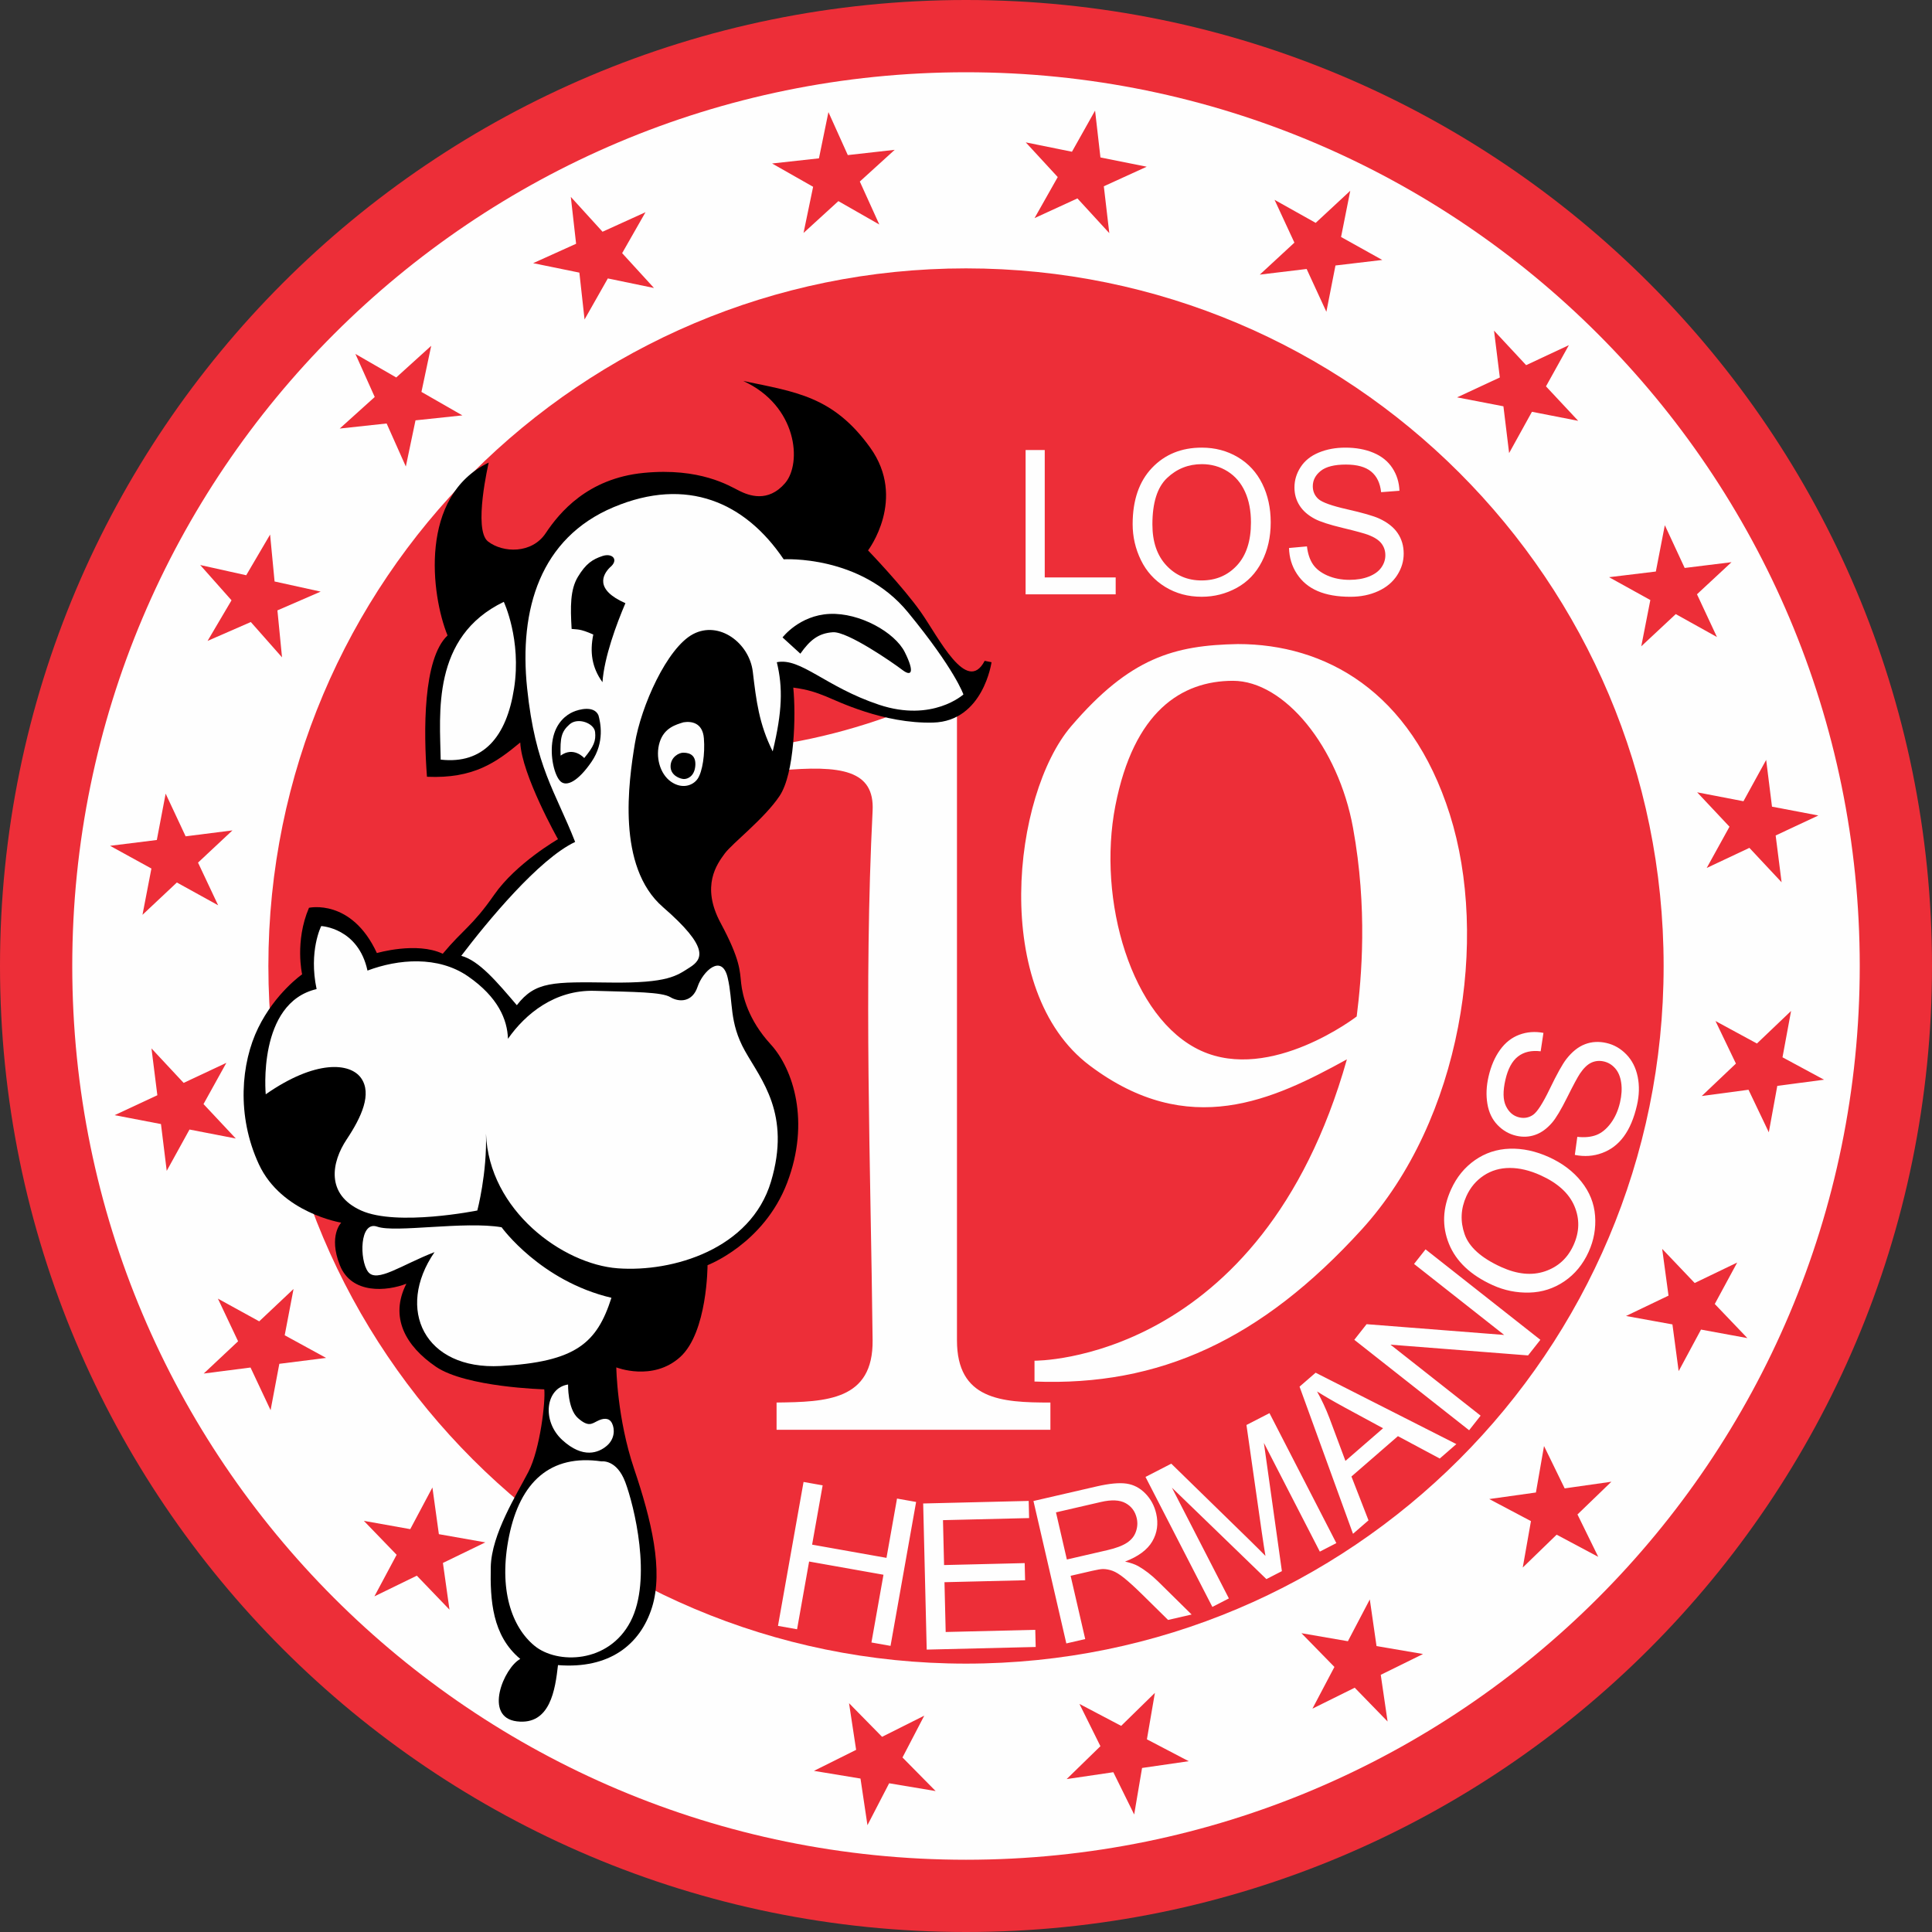
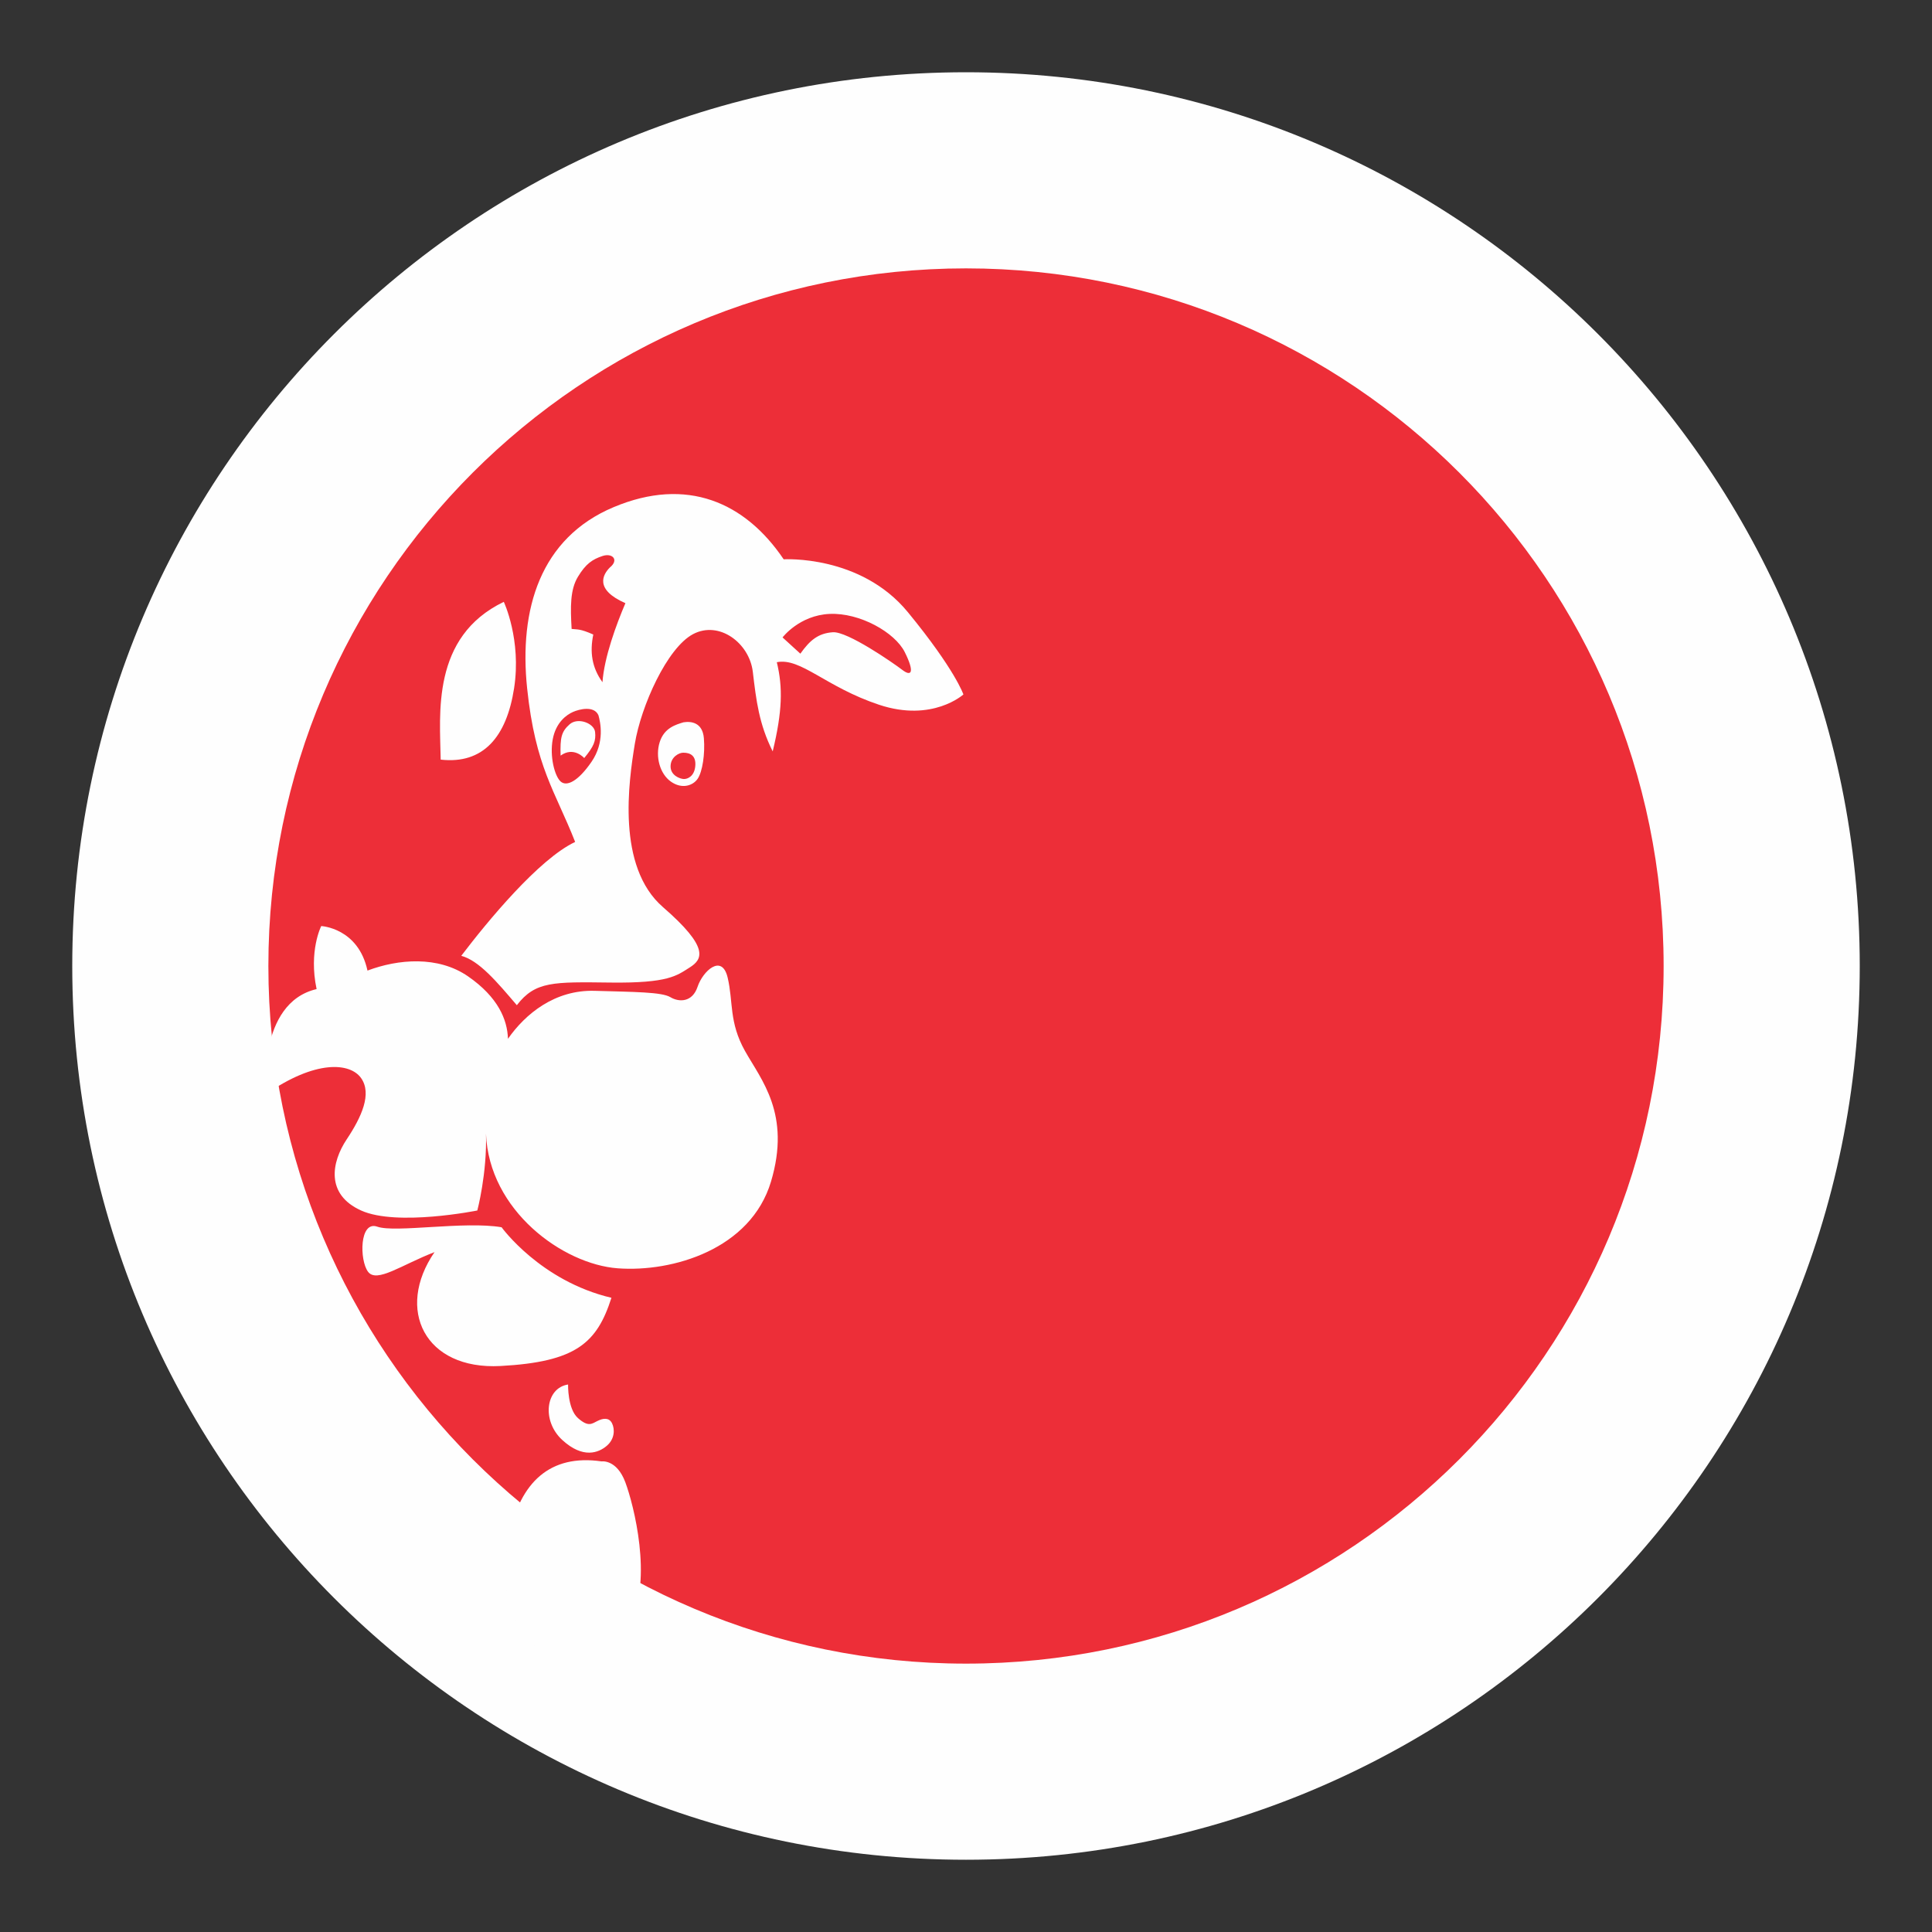
<svg xmlns="http://www.w3.org/2000/svg" clip-rule="evenodd" fill-rule="evenodd" height="60mm" image-rendering="optimizeQuality" shape-rendering="geometricPrecision" text-rendering="geometricPrecision" viewBox="0 0 6000 6000" width="60mm">
  <rect x="0" y="0" width="6000" height="6000" fill="#333333" stroke="none" />
-   <path d="M3000 0c1656.86 0 3000 1343.14 3000 3000S4656.86 6000 3000 6000 0 4656.86 0 3000 1343.14 0 3000 0z" fill="#ed2e38" />
  <path d="M3000 224.4c1532.93 0 2775.61 1242.68 2775.61 2775.6 0 1532.93-1242.68 2775.61-2775.61 2775.61-1532.92 0-2775.6-1242.68-2775.6-2775.61 0-1532.92 1242.68-2775.6 2775.6-2775.6z" fill="#fefefe" />
  <path d="M3000 833.46c1196.55 0 2166.55 969.99 2166.55 2166.54s-970 2166.55-2166.55 2166.55S833.46 4196.55 833.46 3000 1803.45 833.46 3000 833.46z" fill="#ed2e38" />
-   <path d="M2572.77 348.19l60.16 133.45 145.62-16.33-108.32 98.46 60.53 133.44-127.12-72.59-108.2 98.8 29.76-143.32-127.41-72.38 145.51-15.99zm-800.06 263.23l98.53 108.26 133.41-60.63-72.51 127.16 98.88 108.15-143.34-29.66-72.29 127.45-16.09-145.49-143.56-29.37 133.4-60.26zm-668.95 487.76l126.81 73.1 108.61-98.37-30.34 143.21 127.12 72.89-145.57 15.4-30.04 143.42-59.64-133.68-145.68 15.74 108.72-98.02zm-482.02 655.53l142.89 31.78 74.17-126.37 13.93 145.72 143.11 31.48-134.28 58.28 14.28 145.83-96.93-109.69-134.28 58.64 74.38-126.08zm-279.97 872.03l145.26-18.07 27.4-143.95 62.08 132.57 145.37-18.43-106.9 100.01 62.45 132.56-128.14-70.76-106.79 100.35 27.7-143.74zm5305.26-94.19l-132.56 62.08 18.43 145.36-100.02-106.88-132.56 62.45 70.75-128.15-100.35-106.77 143.74 27.68 70.54-128.43 18.09 145.26zm-269.68-786.64l-107.22 99.65 62 132.76-127.91-71.18-107.1 100.01 28.16-143.65-128.2-70.96 145.32-17.61 27.88-143.85 61.65 132.76zm-505.08-674l-71.1 127.96 100.07 107.03-143.66-28.06-70.87 128.25-17.7-145.3-143.88-27.78 132.73-61.74-18.04-145.42 99.73 107.15zm-678.92-479.5l-28.57 143.57 127.99 71.32-145.36 17.2-28.26 143.78-61.28-132.94-145.49 17.54 107.5-99.36-61.62-132.94 127.71 71.53zM3400.86 343.5l16.65 145.43 143.68 28.8-133.16 60.79 17.01 145.54-98.97-107.86-133.16 61.15 72-127.45-99.3-107.76 143.46 29.09zM356.02 3463.27l132.65-61.88-18.22-145.4 99.85 107.04 132.66-62.26-70.94 128.04 100.2 106.92-143.7-27.89-70.73 128.33-17.87-145.29zm276.68 802.39l106.72-100.18-62.68-132.46 128.27 70.54 106.61-100.54-27.45 143.78 128.56 70.32-145.24 18.34-27.15 143.99-62.31-132.46zm530.06 691.97l69.03-129.08L1130 4723.14l144.1 25.75 68.8-129.39 20.04 145.01 144.3 25.45-131.71 63.87 20.38 145.11-101.44-105.53zm1531.19 710.62l-21.62-144.77-144.57-23.88 131.01-65.31-21.99-144.87 102.59 104.42 131-65.67-67.6 129.84 102.93 104.3-144.37-24.18zm828.34-33.19l-64.74-131.29-144.96 21.35 104.85-102.15-65.11-131.27 129.54 68.16 104.74-102.49-24.79 144.27 129.83 67.95-144.87 21zm786.98-288.75l-102.05-104.95-131.33 65.01 68.26-129.5-102.41-104.81 144.25 24.91 68.05-129.78 20.89 144.88 144.45 24.62-131.34 64.63zm654.19-511.44l-129.22-68.75-105.2 102 25.44-144.15-129.52-68.53 144.96-20.34 25.16-144.36 64.14 131.58 145.07-20.68-105.32 101.66zm463.17-679.28l-143.97-26.45-69.42 129.04-19.35-145.1-144.18-26.14 132.02-63.23-19.69-145.21 100.94 106.02 132.02-63.59-69.64 128.75zm238.02-802.44l-145.12 19.15-26.33 144.14-63.07-132.1-145.23 19.51 106.14-100.8-63.42-132.09 128.67 69.8 106.04-101.14-26.63 143.94z" fill="#ed2e38" />
-   <path d="M2419.78 2312.32c178.9-28.23 362.5-84.62 552.15-177.34v2027.25c0 183.87 136.19 193.87 290.19 193.46v84.64h-850.4v-84.64c154.71-1.82 300.33-6.8 298.24-193.46-6.14-548.09-27.56-1096.94 0-1644.37 6.39-126.84-98.13-142.3-290.18-124.94zm1424.51-312.13c270.12 0 536.43 144.57 658.18 528.82 121.74 384.25 38.05 947.32-273.92 1289.72s-627.75 486.97-1015.8 471.76v-64.68s703.83 7.61 970.14-935.9c-228.27 125.55-490.78 251.09-798.94 19.02s-239.68-840.79-57.07-1053.84c182.62-213.05 319.58-251.1 517.41-254.9zm369.04 1156.56s-266.32 205.44-483.17 106.53c-216.86-98.92-323.38-467.96-266.32-760.9 57.07-292.95 205.44-388.06 365.23-388.06s327.19 205.45 372.85 456.54c45.65 251.1 26.63 464.15 11.41 585.89zM2416.08 5049.29l79.43-446.94 59.3 10.54-32.72 184.14 230.95 41.05 32.73-184.14 59.3 10.53-79.43 446.94-59.3-10.54 37.38-210.36-230.95-41.05-37.39 210.37zm461.89 73.72l-10.96-453.81 327.68-7.92 1.29 53.24-267.47 6.46 3.37 139.44 250.35-6.05 1.29 53.24-250.36 6.05 3.74 154.65 278.24-6.72 1.29 53.24zm433.61-19.18l-102.08-442.32 196.04-45.24c39.43-9.1 70.32-12 92.64-8.8 22.32 3.19 41.92 13.42 58.8 30.67 16.89 17.25 28.1 38.08 33.71 62.38 7.25 31.41 3.16 60.22-12.16 86.42s-43.48 47.01-84.54 62.67c17.25 3.83 30.7 8.53 40.4 13.89 20.7 11.7 41.4 27.64 61.98 47.72l104.3 102.81-73.1 16.87-79.73-78.55c-23.14-22.74-41.92-39.77-56.2-51.34-14.38-11.54-26.52-19.04-36.57-22.68-9.93-3.56-19.8-5.41-29.38-5.58-6.9.18-17.87 1.95-33.01 5.45l-67.75 15.64 45.34 196.44zm1.66-260.65l125.61-28.99c26.77-6.18 46.93-13.76 60.68-22.79 13.77-8.93 23.16-20.42 28.05-34.45 5.02-13.96 5.89-28.04 2.59-42.35-4.83-20.9-16.33-36.47-34.58-46.46s-43.68-11.17-76.32-3.64l-139.82 32.27zm451.86 147.23l-207.66-403.65 80.05-41.19 242.46 236.62c22.52 22.05 39.15 38.68 50.01 49.85-2.93-17.03-6.82-42.36-11.7-75.86l-47.28-330.73 71.51-36.79 207.67 403.65-51.31 26.4-173.73-337.7 55.91 398.32-48.11 24.75-293.44-283.96 176.92 343.9zm436.8-227.06l-166-456.98 49.88-43.29 437.1 221.72-51.63 44.81-129.84-69.49-144.37 125.28 52.99 136.19zm-23.52-226.38l116.83-101.39-118.23-64.02c-35.85-19.54-64.7-36.34-86.71-50.26 14.69 26.44 27.43 53.85 38.36 82.42zm384.11-95.18l-356.59-280.91 38.19-48.48 427.28 33.4-279.89-220.49 35.7-45.32 356.58 280.91-38.18 48.48-427.28-33.41 279.89 220.49zm73.38-450.56c-68.53-31.04-113.87-73.85-135.97-128.28-22.09-54.44-19.9-110.75 6.52-169.08 17.31-38.21 42.01-68.44 74.11-90.9 32.06-22.37 68.06-34.25 107.97-35.55 39.82-1.33 80.44 7.32 121.73 26.02 41.87 18.97 75.58 44.44 100.92 76.33 25.44 31.94 39.61 67.24 42.51 105.91 2.96 38.81-3.74 76.14-20 112.04-17.66 38.98-42.83 69.46-75.51 91.67-32.63 22.1-68.79 33.8-108.47 34.85-39.58 1.09-77.52-6.58-113.81-23.01zm26.6-56.16c49.76 22.53 95 26.9 135.7 13.09 40.71-13.81 70.27-40.91 88.58-81.34 18.66-41.19 19.52-81.52 2.72-121.26-16.85-39.64-51.83-71.5-104.96-95.57-33.6-15.21-65.53-22.83-95.7-22.8-30.17.02-57.15 7.86-80.81 23.48-23.71 15.71-41.76 37.12-54.09 64.36-17.53 38.69-19.33 78.02-5.41 117.96 13.93 39.94 51.88 73.96 113.97 102.08zm228.29-348.4l7.73-56.12c22.83 2.55 42.46.67 58.98-5.61 16.41-6.3 31.36-18.47 44.84-36.51 13.38-18.06 23.03-39.69 28.82-64.82 5.14-22.34 6.38-42.77 3.62-61.4-2.75-18.64-9-33.42-18.71-44.43-9.71-11.03-21.41-18.17-35-21.3-13.8-3.18-26.77-1.94-39.02 3.7-12.15 5.66-23.85 16.95-35.23 33.84-7.26 10.8-20.52 35.4-39.67 73.82s-34.87 64.73-47.26 79c-15.99 18.55-33.39 31.02-52.13 37.55-18.77 6.62-38.39 7.53-58.68 2.85-22.44-5.17-41.87-16.37-58.31-33.5-16.55-17.14-27.03-38.97-31.5-65.7-4.49-26.62-3.29-54.87 3.56-84.62 7.54-32.75 19.46-60.47 35.84-83.05 16.26-22.6 36.25-38.27 59.95-47.02 23.6-8.77 48.53-10.61 74.71-5.66l-8.63 57.21c-28.59-3.44-52.04 1.89-70.26 16.02-18.33 14.1-31.36 38.21-39.19 72.19-8.16 35.42-7.63 62.76 1.62 81.92 9.25 19.15 23.03 30.89 41.36 35.12 15.86 3.65 30.26.89 43.19-8.16 12.81-8.98 30.17-35.89 51.84-80.99 21.77-45.08 38.66-75.56 50.78-91.42 17.74-22.91 37.06-38.52 58.11-46.58 20.95-8.08 43.25-9.34 66.93-3.88 23.59 5.43 44.08 17.2 61.77 35.48s29.42 41.26 35.14 69.15 4.96 57.53-2.32 89.14c-9.21 39.96-22.79 72.07-40.63 96.36-17.88 24.4-40.25 41.48-67.26 51.41-26.93 10.06-55.25 12-84.99 6.01zM3185.08 1845.82v-448.16h59.46v395.59h220.32v52.57zm332.47-218.13c0-74.28 20.03-132.49 59.98-174.53s91.49-63.01 154.71-63.01c41.41 0 78.66 9.91 111.94 29.62 33.17 19.72 58.52 47.26 75.94 82.63 17.42 35.26 26.19 75.32 26.19 120.07 0 45.38-9.18 86.07-27.54 121.85-18.36 35.88-44.34 63.01-77.93 81.37-33.7 18.46-70 27.64-108.91 27.64-42.25 0-79.91-10.22-113.19-30.56-33.18-20.34-58.42-48.09-75.53-83.35-17.11-35.16-25.66-72.4-25.66-111.73zm61.34 1.04c0 53.94 14.5 96.39 43.5 127.38 29 30.98 65.41 46.52 109.22 46.52 44.65 0 81.27-15.64 110.17-46.94 28.79-31.3 43.18-75.74 43.18-133.32 0-36.41-6.15-68.23-18.46-95.35-12.31-27.13-30.36-48.2-54.04-63.12-23.78-14.91-50.38-22.42-79.91-22.42-41.94 0-78.03 14.39-108.28 43.18-30.26 28.8-45.38 76.78-45.38 144.07zm424.27 73.13l55.71-5.01c2.61 22.54 8.76 41 18.46 55.5 9.71 14.4 24.73 26.08 45.07 35.05 20.34 8.87 43.29 13.35 68.75 13.35 22.63 0 42.56-3.33 59.88-10.11 17.31-6.78 30.15-16.07 38.6-27.86 8.45-11.78 12.72-24.62 12.72-38.39 0-13.97-4.06-26.18-12.2-36.72-8.14-10.43-21.6-19.19-40.38-26.39-11.99-4.59-38.59-11.89-79.8-21.8s-70-19.2-86.48-27.96c-21.39-11.27-37.25-25.25-47.68-41.84-10.53-16.58-15.75-35.25-15.75-55.81 0-22.74 6.47-43.91 19.3-63.53 12.83-19.71 31.51-34.63 56.23-44.86 24.62-10.22 52.05-15.33 82.2-15.33 33.18 0 62.49 5.32 87.84 16.06 25.36 10.64 44.86 26.4 58.53 47.26 13.67 20.76 20.97 44.34 22.01 70.63l-56.96 4.38c-3.03-28.27-13.35-49.66-30.98-64.06-17.64-14.49-43.71-21.69-78.14-21.69-35.89 0-62.07 6.57-78.45 19.71-16.38 13.15-24.62 29-24.62 47.57 0 16.07 5.84 29.32 17.42 39.75 11.48 10.33 41.21 21.07 89.4 31.92 48.2 10.96 81.27 20.45 99.22 28.59 25.97 11.99 45.27 27.12 57.68 45.59 12.42 18.36 18.57 39.53 18.57 63.53 0 23.88-6.78 46.21-20.44 67.28-13.67 21.08-33.18 37.46-58.74 49.14-25.55 11.68-54.24 17.52-86.27 17.52-40.48 0-74.38-5.94-101.71-17.73-27.44-11.79-48.83-29.52-64.37-53.31-15.65-23.68-23.78-50.49-24.62-80.43z" fill="#fefefe" />
-   <path d="M1517.73 1436.63s-49 208.77-2.13 244.99 136.34 38.35 178.95-25.56c42.6-63.91 129.94-170.43 304.63-187.47 174.7-17.05 266.3 40.47 296.13 55.39 29.82 14.91 89.47 38.35 142.73-23.44 53.26-61.78 38.35-240.73-129.95-317.42 161.9 34.09 279.07 46.87 394.11 206.64 115.04 159.78-6.39 319.56-6.39 319.56s108.65 112.91 164.04 191.73 142.73 257.77 198.12 151.25l21.3 4.26s-25.56 183.22-181.08 187.47c-155.51 4.26-300.38-68.16-332.33-80.95-31.96-12.78-55.39-21.3-102.26-27.69 8.52 85.21 4.26 266.29-42.61 336.59-46.86 70.3-146.99 146.99-170.42 178.95-23.44 31.95-74.56 100.12-12.78 215.16 61.77 115.04 59.64 149.13 63.9 187.48 4.27 38.34 21.31 112.9 91.61 189.59 70.3 76.7 123.56 240.74 51.13 430.34s-247.12 255.64-247.12 255.64 0 208.77-85.22 285.46c-85.21 76.7-198.12 31.96-198.12 31.96s2.13 157.65 55.39 315.29c53.26 157.65 91.61 315.29 55.39 430.33s-132.08 191.73-291.86 178.95c-8.52 74.56-23.43 187.47-127.82 174.69s-40.47-166.17 10.65-193.86c-87.34-72.44-93.73-183.22-91.6-285.47 2.13-102.26 80.95-225.82 117.17-296.12 36.21-70.3 53.25-219.43 48.99-255.64 0 0-242.86-6.39-336.59-70.3-93.74-63.91-144.86-153.39-91.6-257.77-59.65 23.43-170.43 34.09-206.65-57.52-36.21-91.61 4.26-132.09 4.26-132.09s-185.34-29.82-255.64-181.07c-70.3-151.26-55.39-315.3-2.13-423.94 53.26-108.65 136.34-166.17 136.34-166.17s-23.43-102.26 21.31-206.64c0 0 132.08-29.82 210.9 140.6 0 0 123.56-36.22 204.52 2.13 63.9-76.69 91.6-85.21 159.77-183.21s198.12-172.56 198.12-172.56-112.9-200.26-117.17-300.38c-74.56 61.78-144.86 112.91-289.73 106.52-10.65-140.6-12.77-366.42 63.92-438.85-51.13-125.69-89.48-432.46 127.82-536.85z" />
  <path d="M1564.6 1869.09s55.38 117.17 31.95 268.42c-23.43 151.26-95.87 236.47-227.95 221.56-2.13-140.6-29.82-381.33 196-489.98zm869.18-132.08s238.6-14.91 385.59 164.04 172.56 255.64 172.56 255.64-95.87 87.34-262.04 31.96c-166.16-55.39-242.85-147-317.42-132.09 19.17 78.83 17.05 153.39-12.78 276.95-42.61-85.22-51.13-157.65-61.78-247.12-10.65-89.48-104.39-159.78-185.34-117.17s-161.9 223.69-181.08 340.86c-19.17 117.16-57.52 381.32 87.35 507.02 144.86 125.69 123.56 161.9 83.08 187.47-40.48 25.56-66.04 49-244.99 46.87-178.95-2.14-234.34-4.27-291.86 70.29-61.78-72.43-117.17-138.47-172.56-153.38 80.95-106.52 240.73-300.38 353.64-353.64-61.78-157.64-123.56-232.21-149.12-477.2-25.57-244.98 40.47-466.54 268.42-562.41 227.95-95.86 409.03-14.91 528.33 161.91zm-539.81 25.37c-21.38 21.38-49.08 68.09 48.29 110.84-27.71 64.91-65.71 167.03-71.25 245.41-33.25-45.92-39.58-94.21-28.5-148.04-42.75-19-49.87-15.04-67.29-17.42-3.96-68.87-4.75-121.91 19.79-162.28 24.54-40.38 45.12-53.84 76-64.13 30.87-10.29 52.25 11.88 22.96 35.62zm591.61 267.67l-55.3-50.47s52.08-68.71 146.02-73.01c93.95-4.29 202.92 57.45 233.52 118.65s22.01 77.84-7.51 55.29c-29.53-22.55-170.71-120.25-215.81-117.03-45.09 3.22-70.86 24.16-100.92 66.57zm-627.01 191.46c5.82 20.96 20.37 83.22-21.53 144.33-41.9 61.1-77.39 77.98-96.02 61.1-18.62-16.88-34.33-77.98-24.44-130.94s43.07-76.23 62.85-84.96 65.76-20.37 79.14 10.47zm-44.22 132.68s-32.59-37.24-73.33-7.56c-1.74-55.87 2.33-74.49 27.94-97.19 25.6-22.69 76.23-3.48 79.14 23.87s-3.49 44.22-33.75 80.88zm308.04-110.95c24.22-4.03 59.54.51 63.57 49.45 4.04 48.94-4.54 103.94-19.17 125.63-14.63 21.7-48.94 33.3-83.25 9.08-34.31-24.21-48.94-77.7-34.82-122.6 14.13-44.91 50.96-54.49 73.67-61.56zm0 94.35c22.2 0 39.86 10.09 36.83 41.88s-24.22 40.37-35.82 39.86c-11.61-.5-41.37-11.1-40.87-39.86s26.74-42.38 39.86-41.88zM825.25 3398.45s-26.93-283.67 157.99-326.75C958.1 2953.2 997.6 2876 997.6 2876s114.9 5.39 143.63 138.25c95.15-35.91 219.03-46.68 312.39 17.95s122.08 134.65 123.88 193.89c53.86-77.19 145.42-152.6 269.3-149.01s208.26 3.59 235.19 19.75 68.22 16.16 84.38-32.32c16.16-48.47 75.4-104.12 93.36-28.72 17.95 75.4 3.59 138.24 53.86 228.01 50.27 89.76 143.62 195.69 80.79 405.74-62.84 210.06-305.21 281.88-475.77 269.31s-400.36-179.54-409.34-418.32c3.59 123.88-26.93 238.78-26.93 238.78s-249.54 50.27-360.86 0c-111.31-50.27-91.56-150.8-44.88-220.82 46.67-70.02 78.99-141.84 44.88-190.31-34.11-48.48-141.83-57.45-296.23 50.27zm732.5 412.93s120.28 166.96 341.11 219.03c-44.88 140.03-109.51 199.28-344.7 211.85s-326.76-175.95-204.67-353.69c-102.34 39.5-179.53 96.96-206.46 61.05-26.94-35.91-26.94-159.79 28.72-140.04s271.1-17.95 386 1.8zm206.46 488.33s-1.79 75.4 30.52 104.13c32.32 28.73 43.09 17.95 61.04 8.97 17.96-8.97 35.91-10.77 44.89 7.19 8.97 17.95 8.97 48.47-16.16 70.02-25.14 21.54-73.61 41.29-138.24-17.96s-52.07-161.58 17.95-172.35zm104.13 238.78s46.68-7.19 73.61 64.63 84.38 301.62 16.16 432.68-228.01 132.85-298.03 75.4-113.11-174.14-78.99-341.11c34.11-166.97 127.47-254.94 287.25-231.6z" fill="#fefefe" />
</svg>